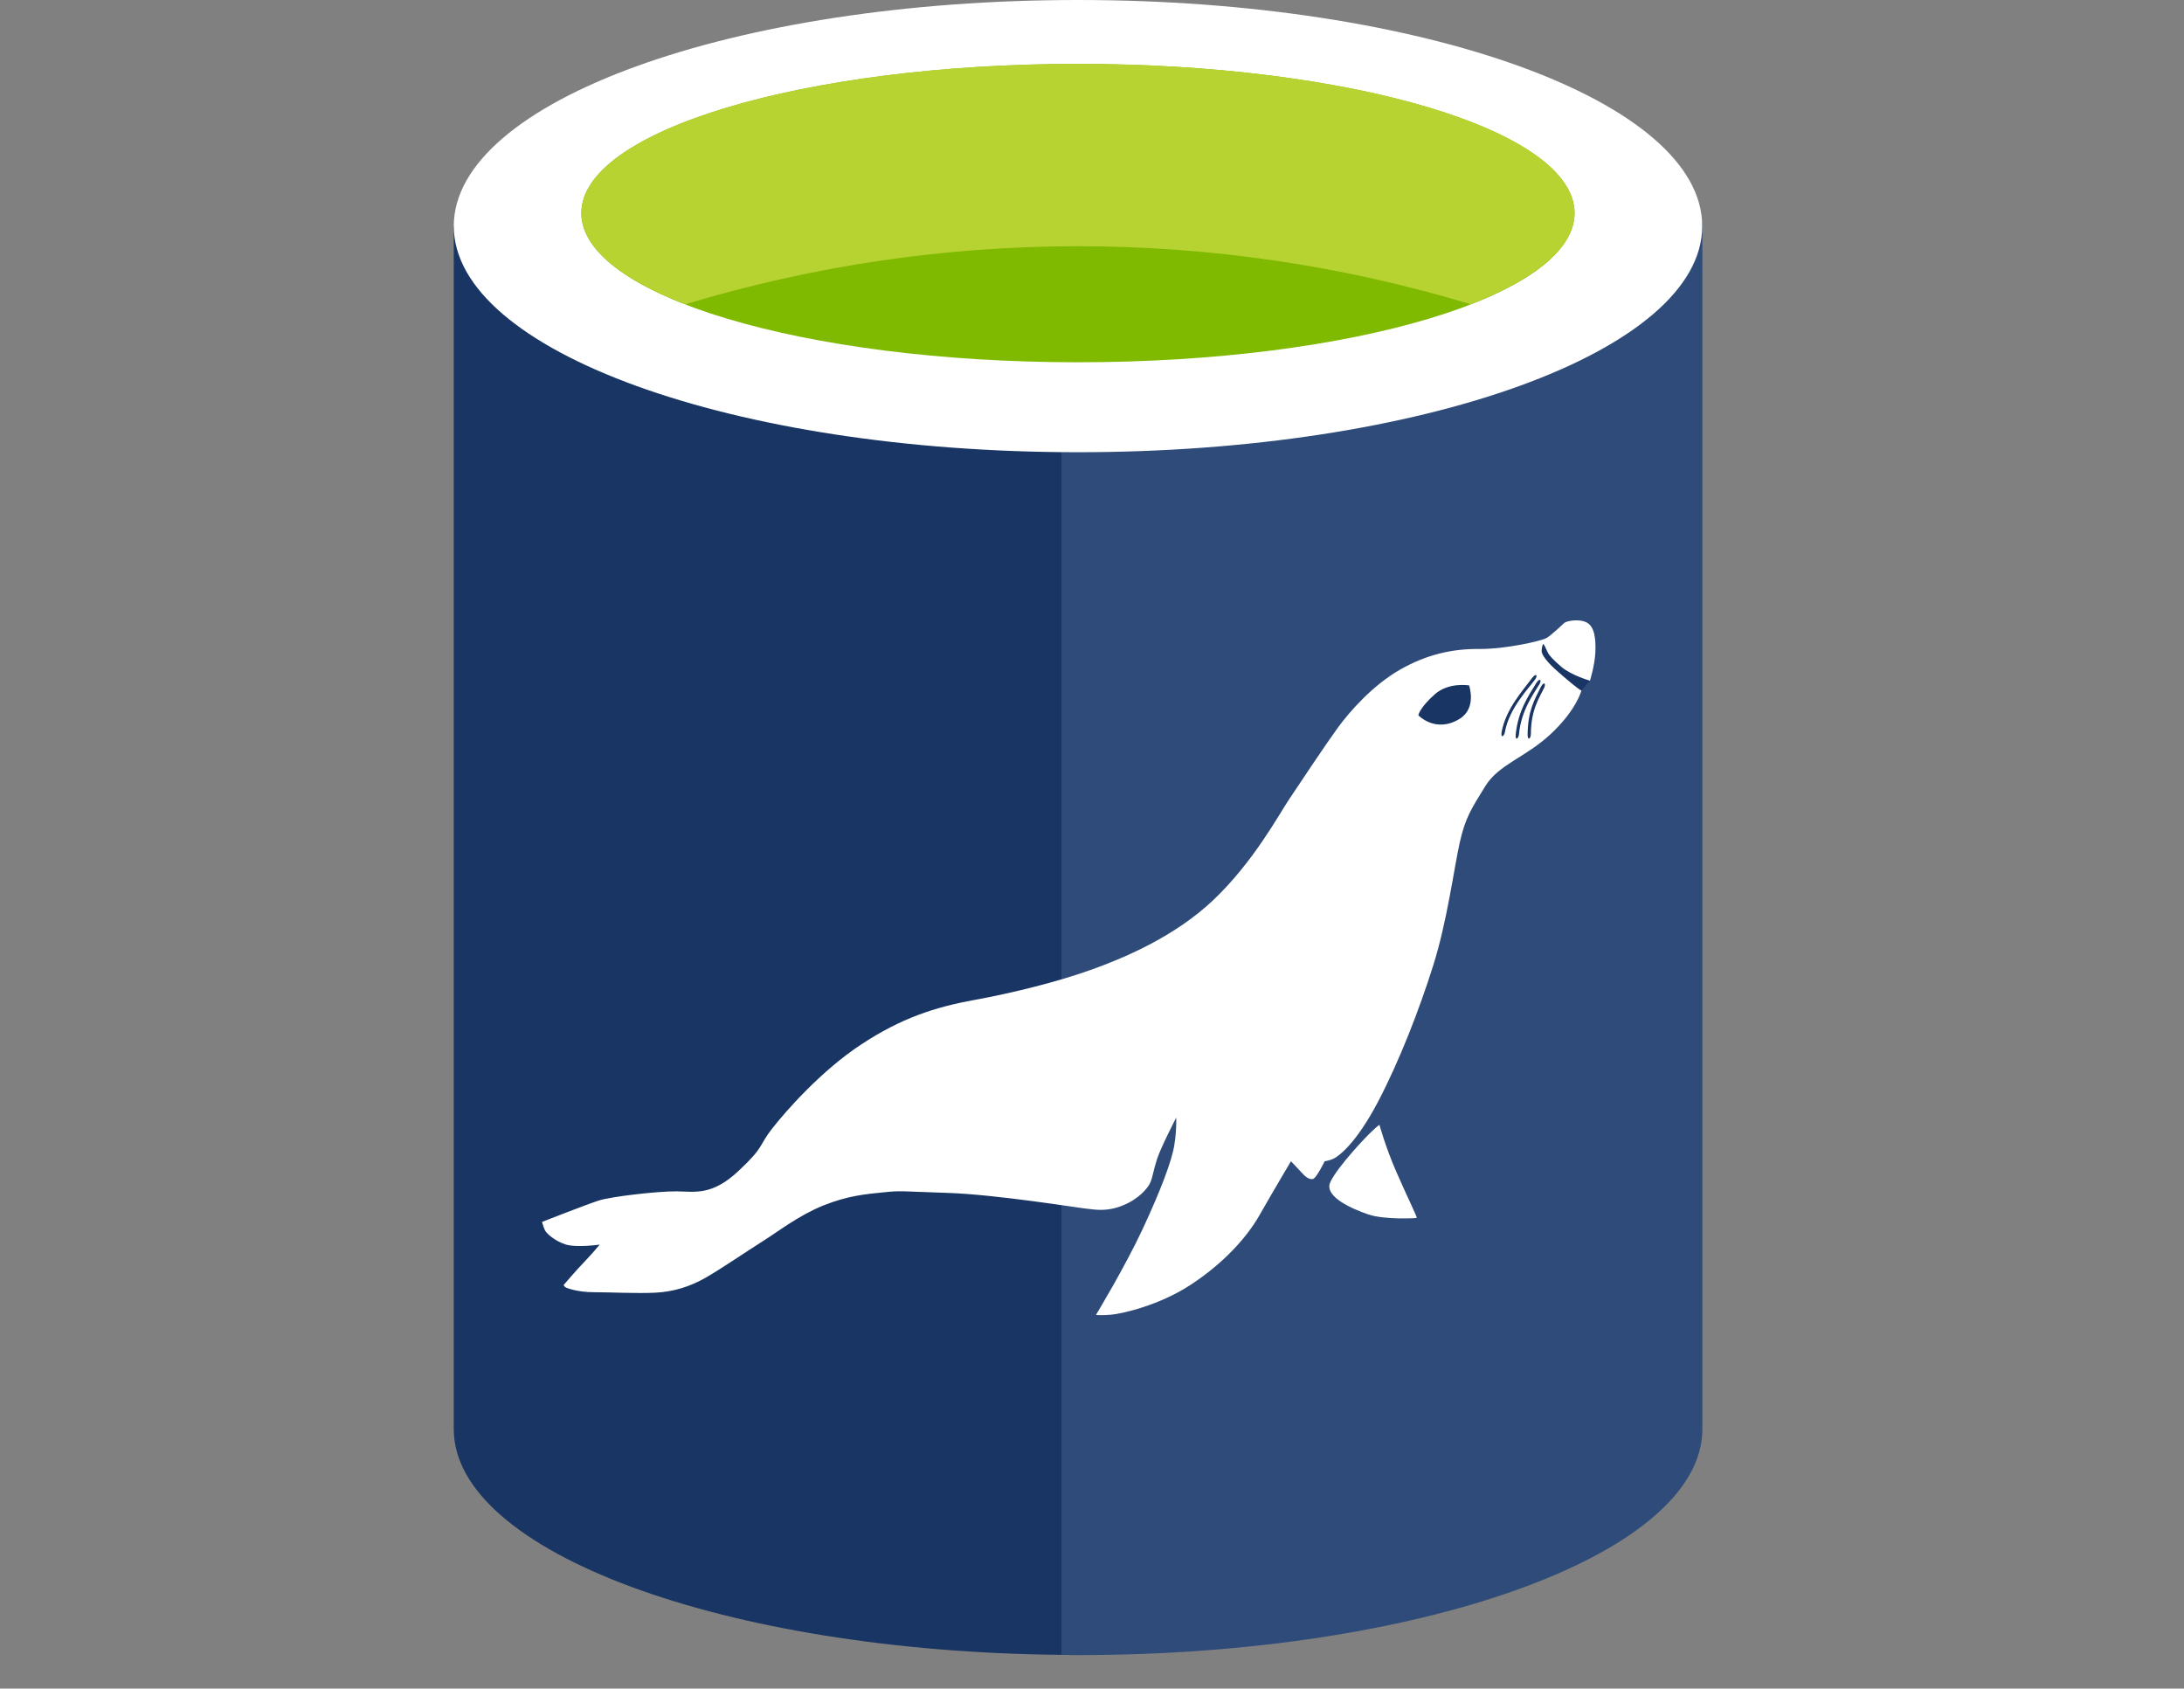
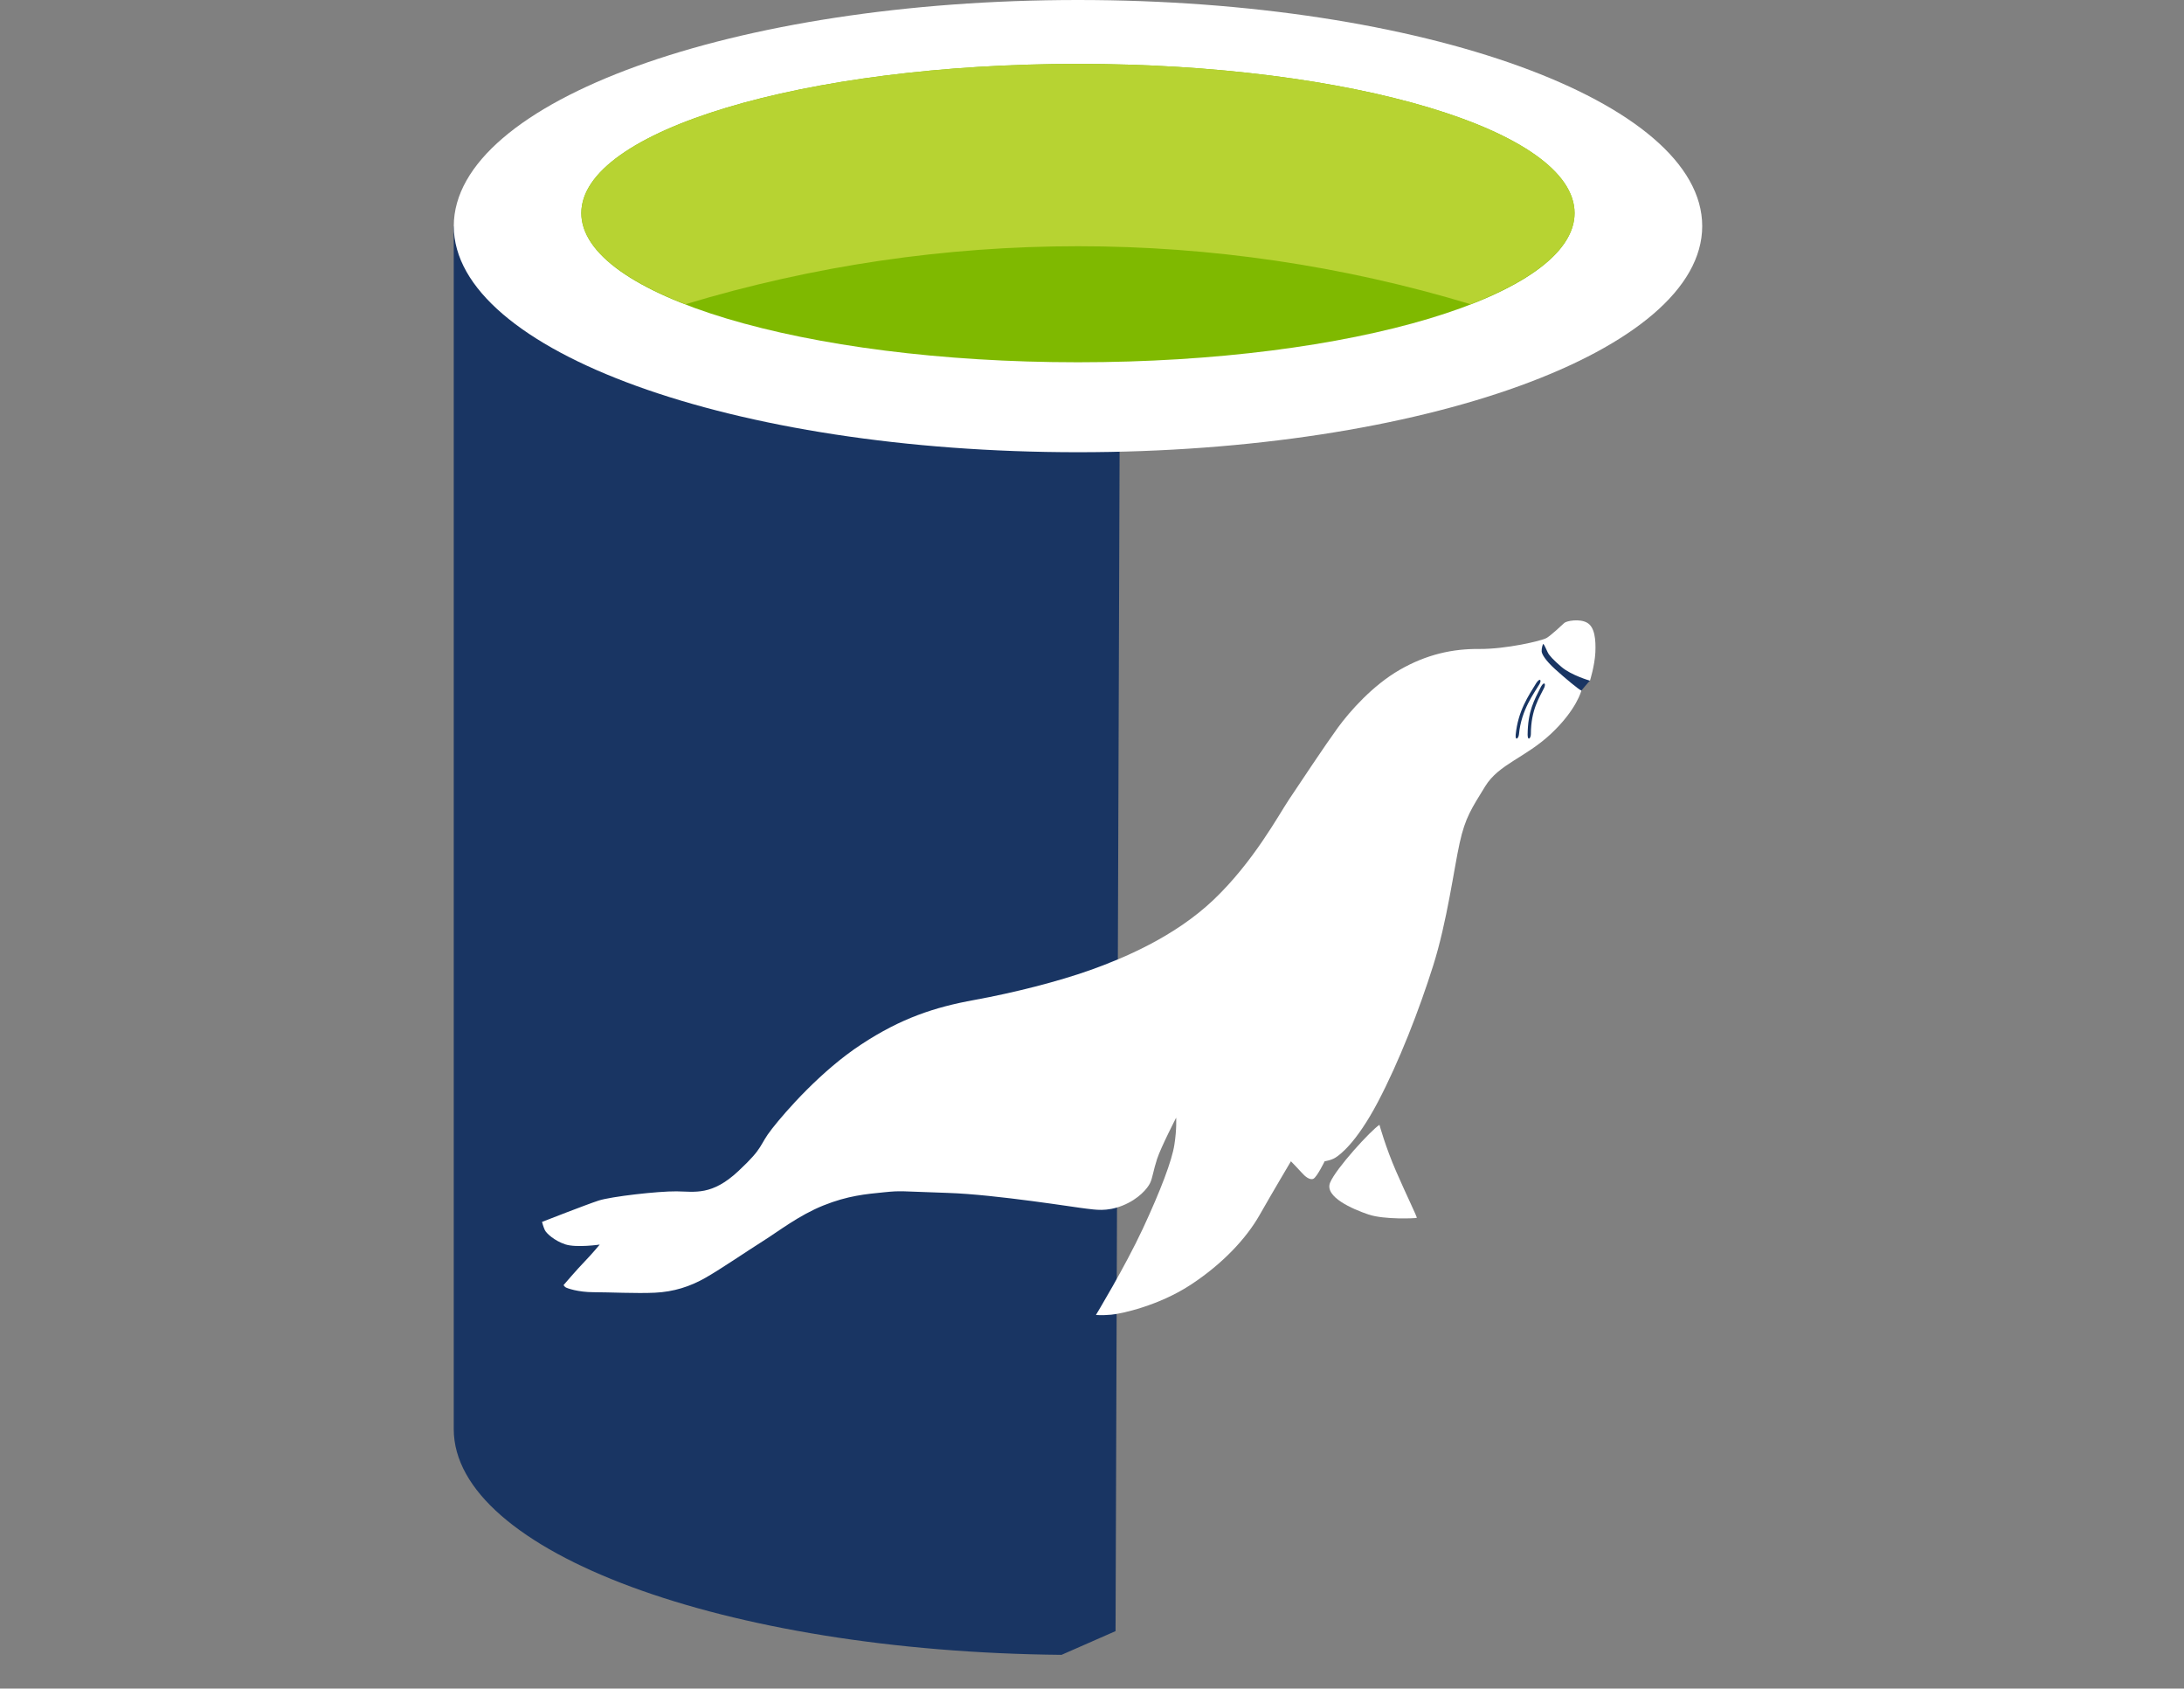
<svg xmlns="http://www.w3.org/2000/svg" version="1.0" x="0px" y="0px" viewBox="0 0 152 117.5" enable-background="new 0 0 152 117.5" xml:space="preserve">
  <rect x="0" y="0" width="152" height="117.5" fill="#808080" stroke="none" />
  <svg id="svg-mariadb" viewBox="0 0 31 41" width="100%" height="100%">
    <path d="M14.76,40.18 L16.072,39.604 L16.189,5.491 L-0,5.491 L-0,34.697 C-0,37.68 6.574,40.103 14.76,40.18" fill="#193563" />
-     <path d="M30.319,5.49 L30.319,5.397 L14.759,5.397 L14.759,5.49 L14.759,40.179 C14.825,40.18 14.889,40.181 14.954,40.183 L14.954,40.186 L15.12,40.186 L15.159,40.186 L15.162,40.186 C23.535,40.186 30.323,37.728 30.323,34.695 L30.323,5.49 L30.319,5.49 Z" fill="#2E4B79" />
    <path d="M30.319,5.49 C30.319,8.522 23.532,10.98 15.159,10.98 C6.785,10.98 0.001,8.522 0.001,5.49 C0.001,2.458 6.787,0 15.159,0 C23.53,0 30.319,2.457 30.319,5.49" fill="#FFFFFF" />
    <path d="M27.219,5.174 C27.219,7.177 21.82,8.796 15.158,8.796 C8.498,8.796 3.098,7.175 3.098,5.174 C3.098,3.172 8.499,1.551 15.158,1.551 C21.818,1.551 27.219,3.172 27.219,5.174" fill="#7FB900" />
    <path d="M24.692,7.387 C26.271,6.775 27.22,6.008 27.22,5.175 C27.22,3.172 21.821,1.551 15.159,1.551 C8.498,1.551 3.099,3.173 3.099,5.175 C3.099,6.008 4.047,6.775 5.627,7.387 C11.844,5.509 18.478,5.509 24.696,7.387" fill="#B7D332" />
    <path d="M22.481,27.311 C22.481,27.311 22.628,27.852 22.89,28.451 C23.152,29.052 23.403,29.558 23.387,29.57 C23.371,29.581 22.601,29.619 22.214,29.488 C21.827,29.357 21.145,29.062 21.281,28.718 C21.418,28.375 22.285,27.431 22.481,27.311" fill="#FFFFFF" />
    <path d="M27.484,15.789 C27.484,15.806 27.609,16.515 27.593,16.526 C27.577,16.537 27.385,16.766 27.385,16.766 L27.096,16.935 L26.371,15.964 L26.343,15.609 L26.687,15.538 L27.484,15.789 Z" fill="#193563" />
    <path d="M27.385,16.766 C27.385,16.766 27.271,17.23 26.649,17.814 C26.027,18.398 25.383,18.55 25.05,19.09 C24.718,19.63 24.565,19.849 24.429,20.465 C24.292,21.081 24.123,22.38 23.784,23.45 C23.447,24.518 22.961,25.773 22.438,26.766 C21.913,27.759 21.516,28.042 21.411,28.108 C21.308,28.173 21.15,28.196 21.15,28.196 C21.15,28.196 20.964,28.578 20.877,28.62 C20.79,28.664 20.664,28.555 20.599,28.479 C20.533,28.403 20.331,28.196 20.331,28.196 C20.331,28.196 19.884,28.949 19.568,29.504 C19.251,30.061 18.684,30.677 17.904,31.19 C17.124,31.704 16.207,31.9 15.967,31.921 C15.728,31.943 15.596,31.927 15.596,31.927 C15.596,31.927 16.3,30.765 16.737,29.827 C17.173,28.888 17.441,28.179 17.5,27.797 C17.561,27.415 17.544,27.137 17.544,27.137 C17.544,27.137 17.173,27.857 17.08,28.141 C16.988,28.424 16.971,28.599 16.911,28.724 C16.851,28.85 16.638,29.112 16.245,29.27 C15.853,29.428 15.574,29.369 15.362,29.346 C15.149,29.325 13.169,29.002 11.996,28.964 C10.823,28.926 10.877,28.905 10.447,28.949 C10.016,28.992 9.569,29.03 8.974,29.27 C8.379,29.51 7.894,29.892 7.512,30.132 C7.13,30.372 6.502,30.803 6.12,31.021 C5.739,31.24 5.34,31.365 4.888,31.387 C4.435,31.409 3.781,31.375 3.399,31.375 C3.017,31.375 2.749,31.278 2.716,31.256 C2.684,31.234 2.667,31.202 2.667,31.202 C2.667,31.202 2.994,30.82 3.175,30.634 C3.355,30.449 3.545,30.219 3.545,30.219 C3.545,30.219 2.978,30.301 2.711,30.214 C2.444,30.126 2.252,29.947 2.214,29.87 C2.176,29.793 2.144,29.668 2.144,29.668 C2.144,29.668 3.218,29.248 3.518,29.15 C3.819,29.052 4.964,28.921 5.411,28.926 C5.859,28.932 6.268,29.036 6.911,28.435 C7.555,27.835 7.397,27.829 7.73,27.405 C8.063,26.979 8.924,25.996 9.896,25.359 C10.866,24.72 11.685,24.453 12.645,24.279 C13.605,24.104 14.68,23.831 15.46,23.553 C16.24,23.275 17.5,22.756 18.46,21.84 C19.42,20.923 20.027,19.799 20.277,19.423 C20.528,19.046 21.177,18.071 21.472,17.666 C21.767,17.263 22.318,16.641 22.972,16.264 C23.626,15.888 24.259,15.751 24.904,15.757 C25.547,15.763 26.42,15.561 26.54,15.49 C26.659,15.419 26.916,15.173 26.971,15.124 C27.026,15.076 27.336,15.015 27.522,15.119 C27.707,15.222 27.739,15.523 27.724,15.844 C27.707,16.166 27.593,16.527 27.593,16.527 C27.593,16.527 27.134,16.396 26.895,16.188 C26.71,16.029 26.599,15.911 26.567,15.839 C26.524,15.741 26.48,15.654 26.463,15.637 C26.448,15.62 26.414,15.751 26.42,15.817 C26.425,15.882 26.507,16.03 26.747,16.248 C26.988,16.466 27.342,16.761 27.385,16.766" fill="#FFFFFF" />
-     <path d="M24.657,16.641 C24.64,16.641 24.161,16.559 23.823,16.859 C23.453,17.188 23.425,17.367 23.425,17.367 C23.425,17.367 23.845,17.813 24.428,17.453 C24.853,17.192 24.657,16.641 24.657,16.641" fill="#193563" />
-     <path d="M25.447,17.778 C25.552,17.205 25.973,16.755 26.192,16.456 C26.29,16.336 26.325,16.398 26.267,16.488 C26.118,16.7 25.63,17.189 25.527,17.777 C25.509,17.878 25.422,17.933 25.447,17.778" fill="#193563" />
    <path d="M25.869,17.83 C25.859,17.933 25.776,17.995 25.789,17.838 C25.847,17.258 26.099,16.895 26.292,16.58 C26.38,16.451 26.421,16.512 26.37,16.605 C26.239,16.829 25.922,17.236 25.869,17.83" fill="#193563" />
    <path d="M26.484,16.693 C26.372,16.927 26.158,17.229 26.158,17.826 C26.157,17.928 26.081,17.999 26.079,17.84 C26.085,17.257 26.239,17.005 26.403,16.674 C26.479,16.539 26.525,16.595 26.484,16.693" fill="#193563" />
  </svg>
</svg>